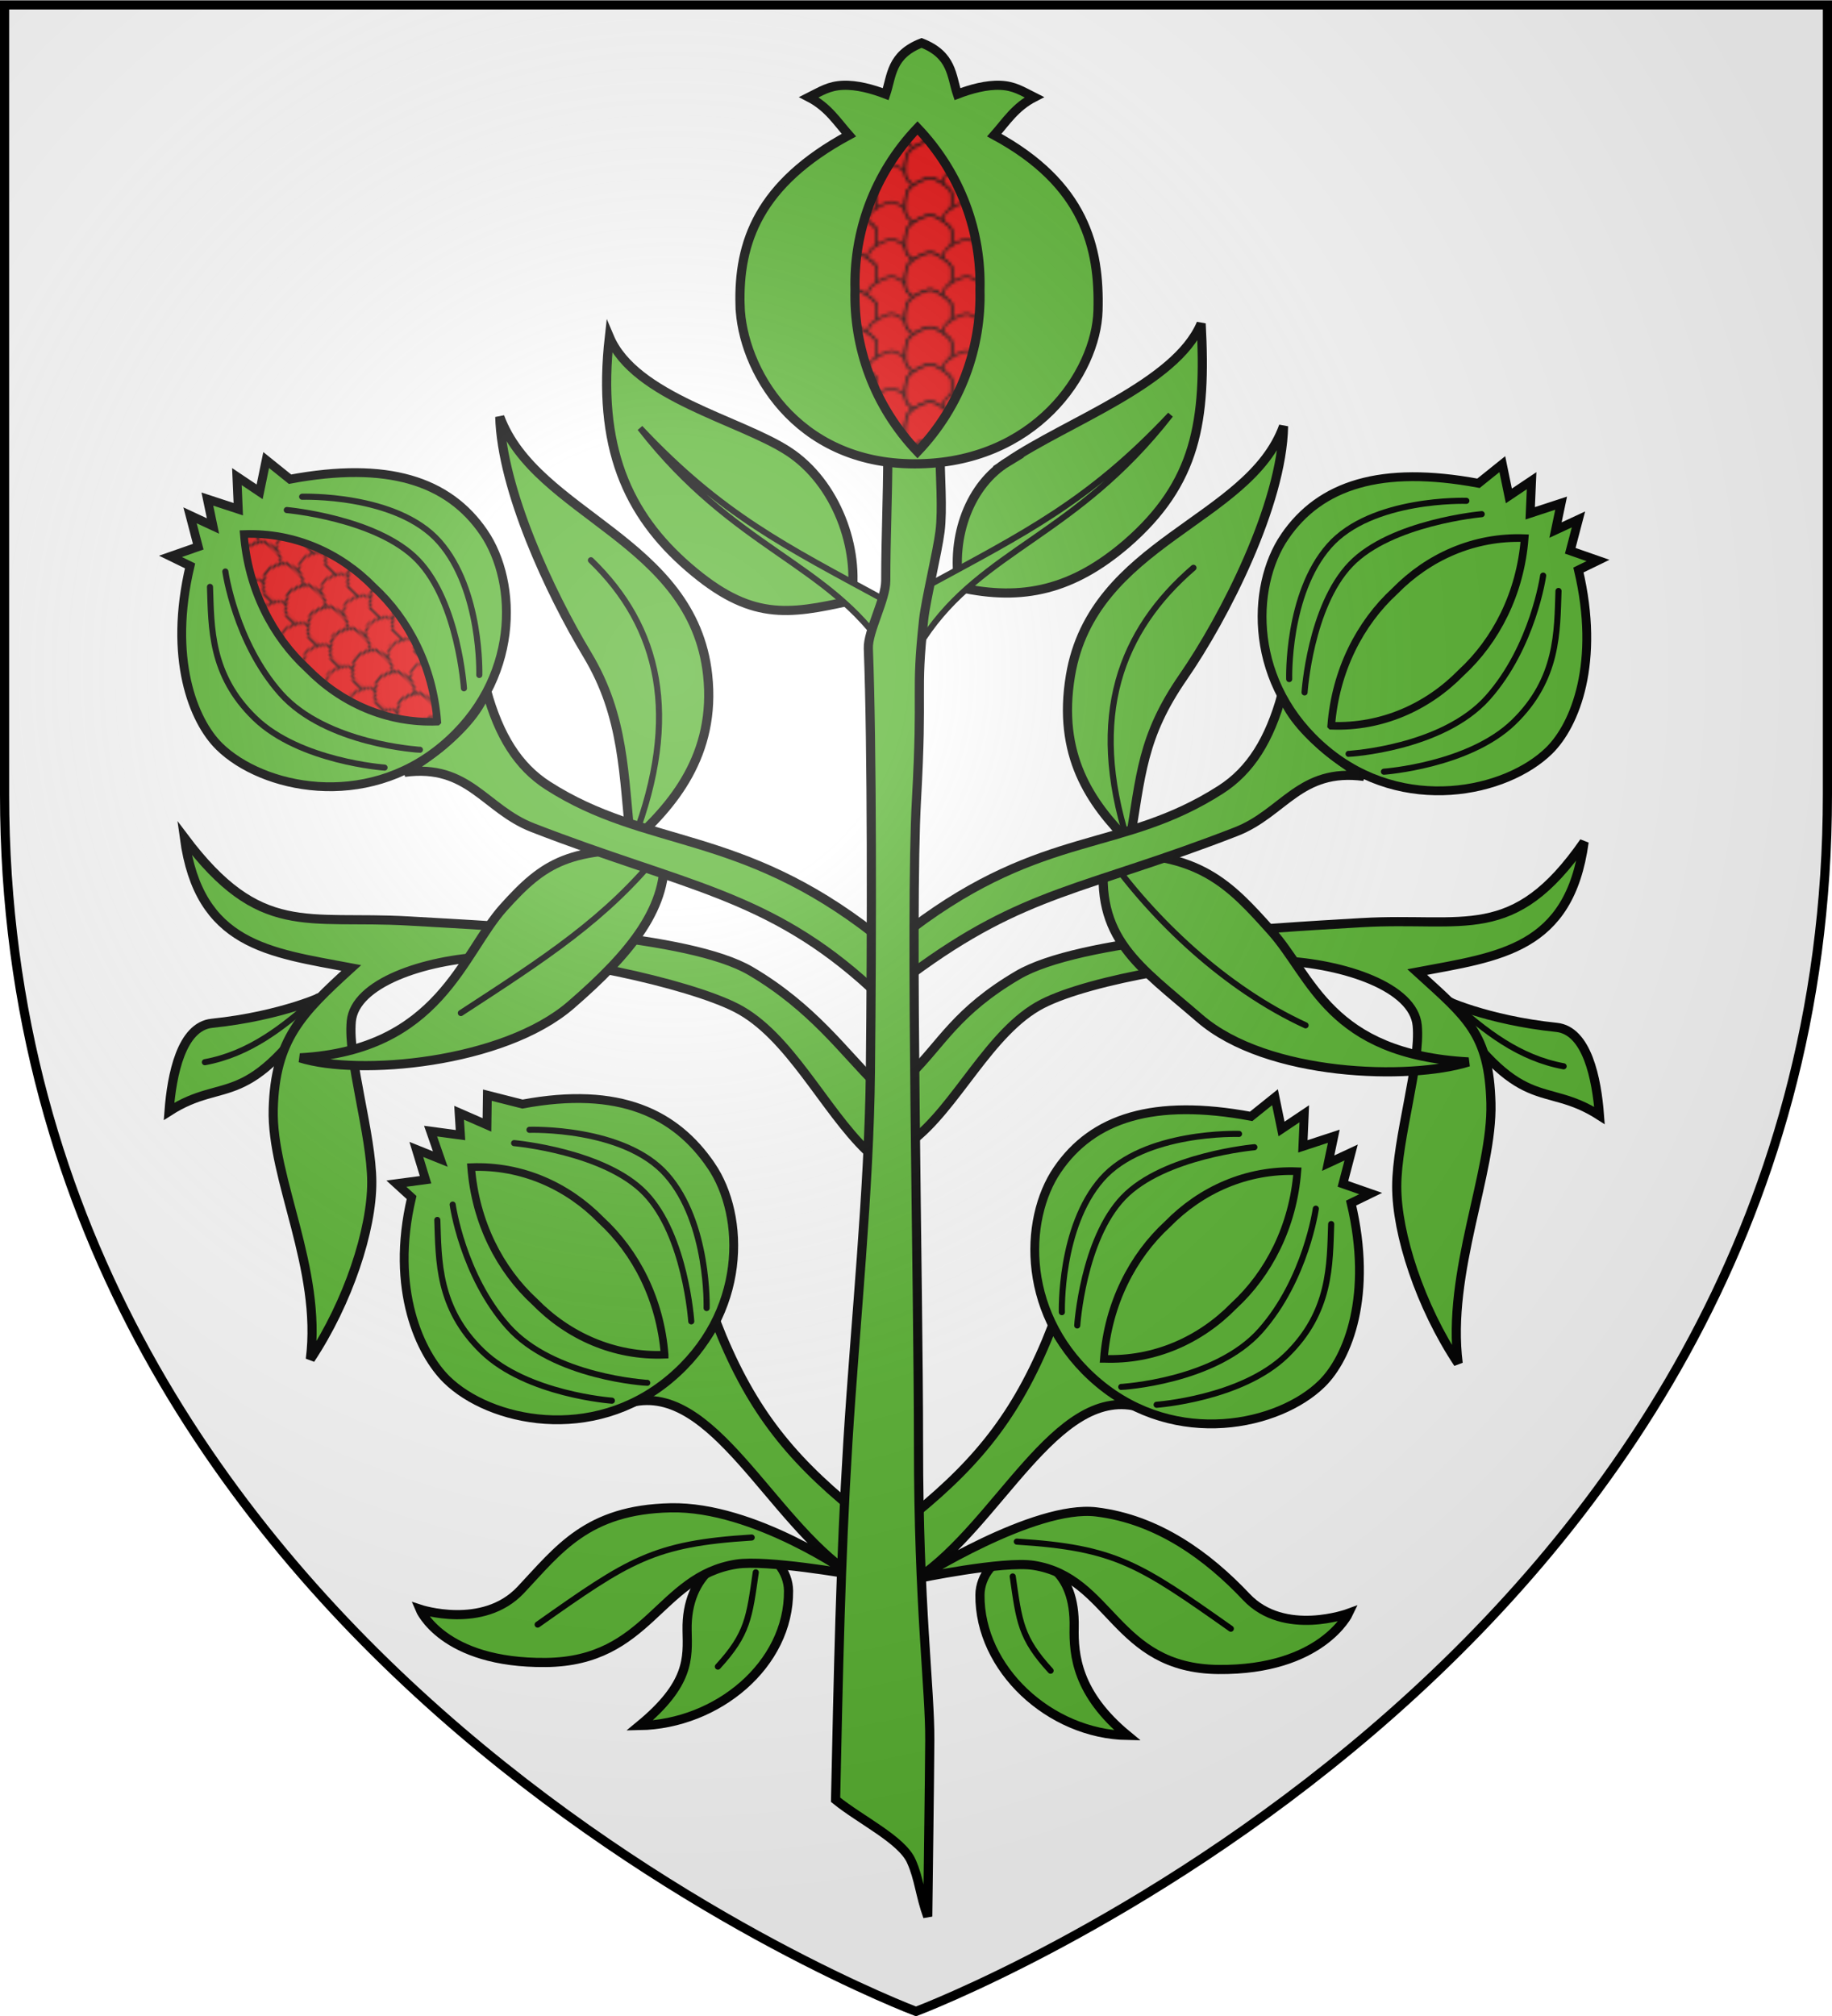
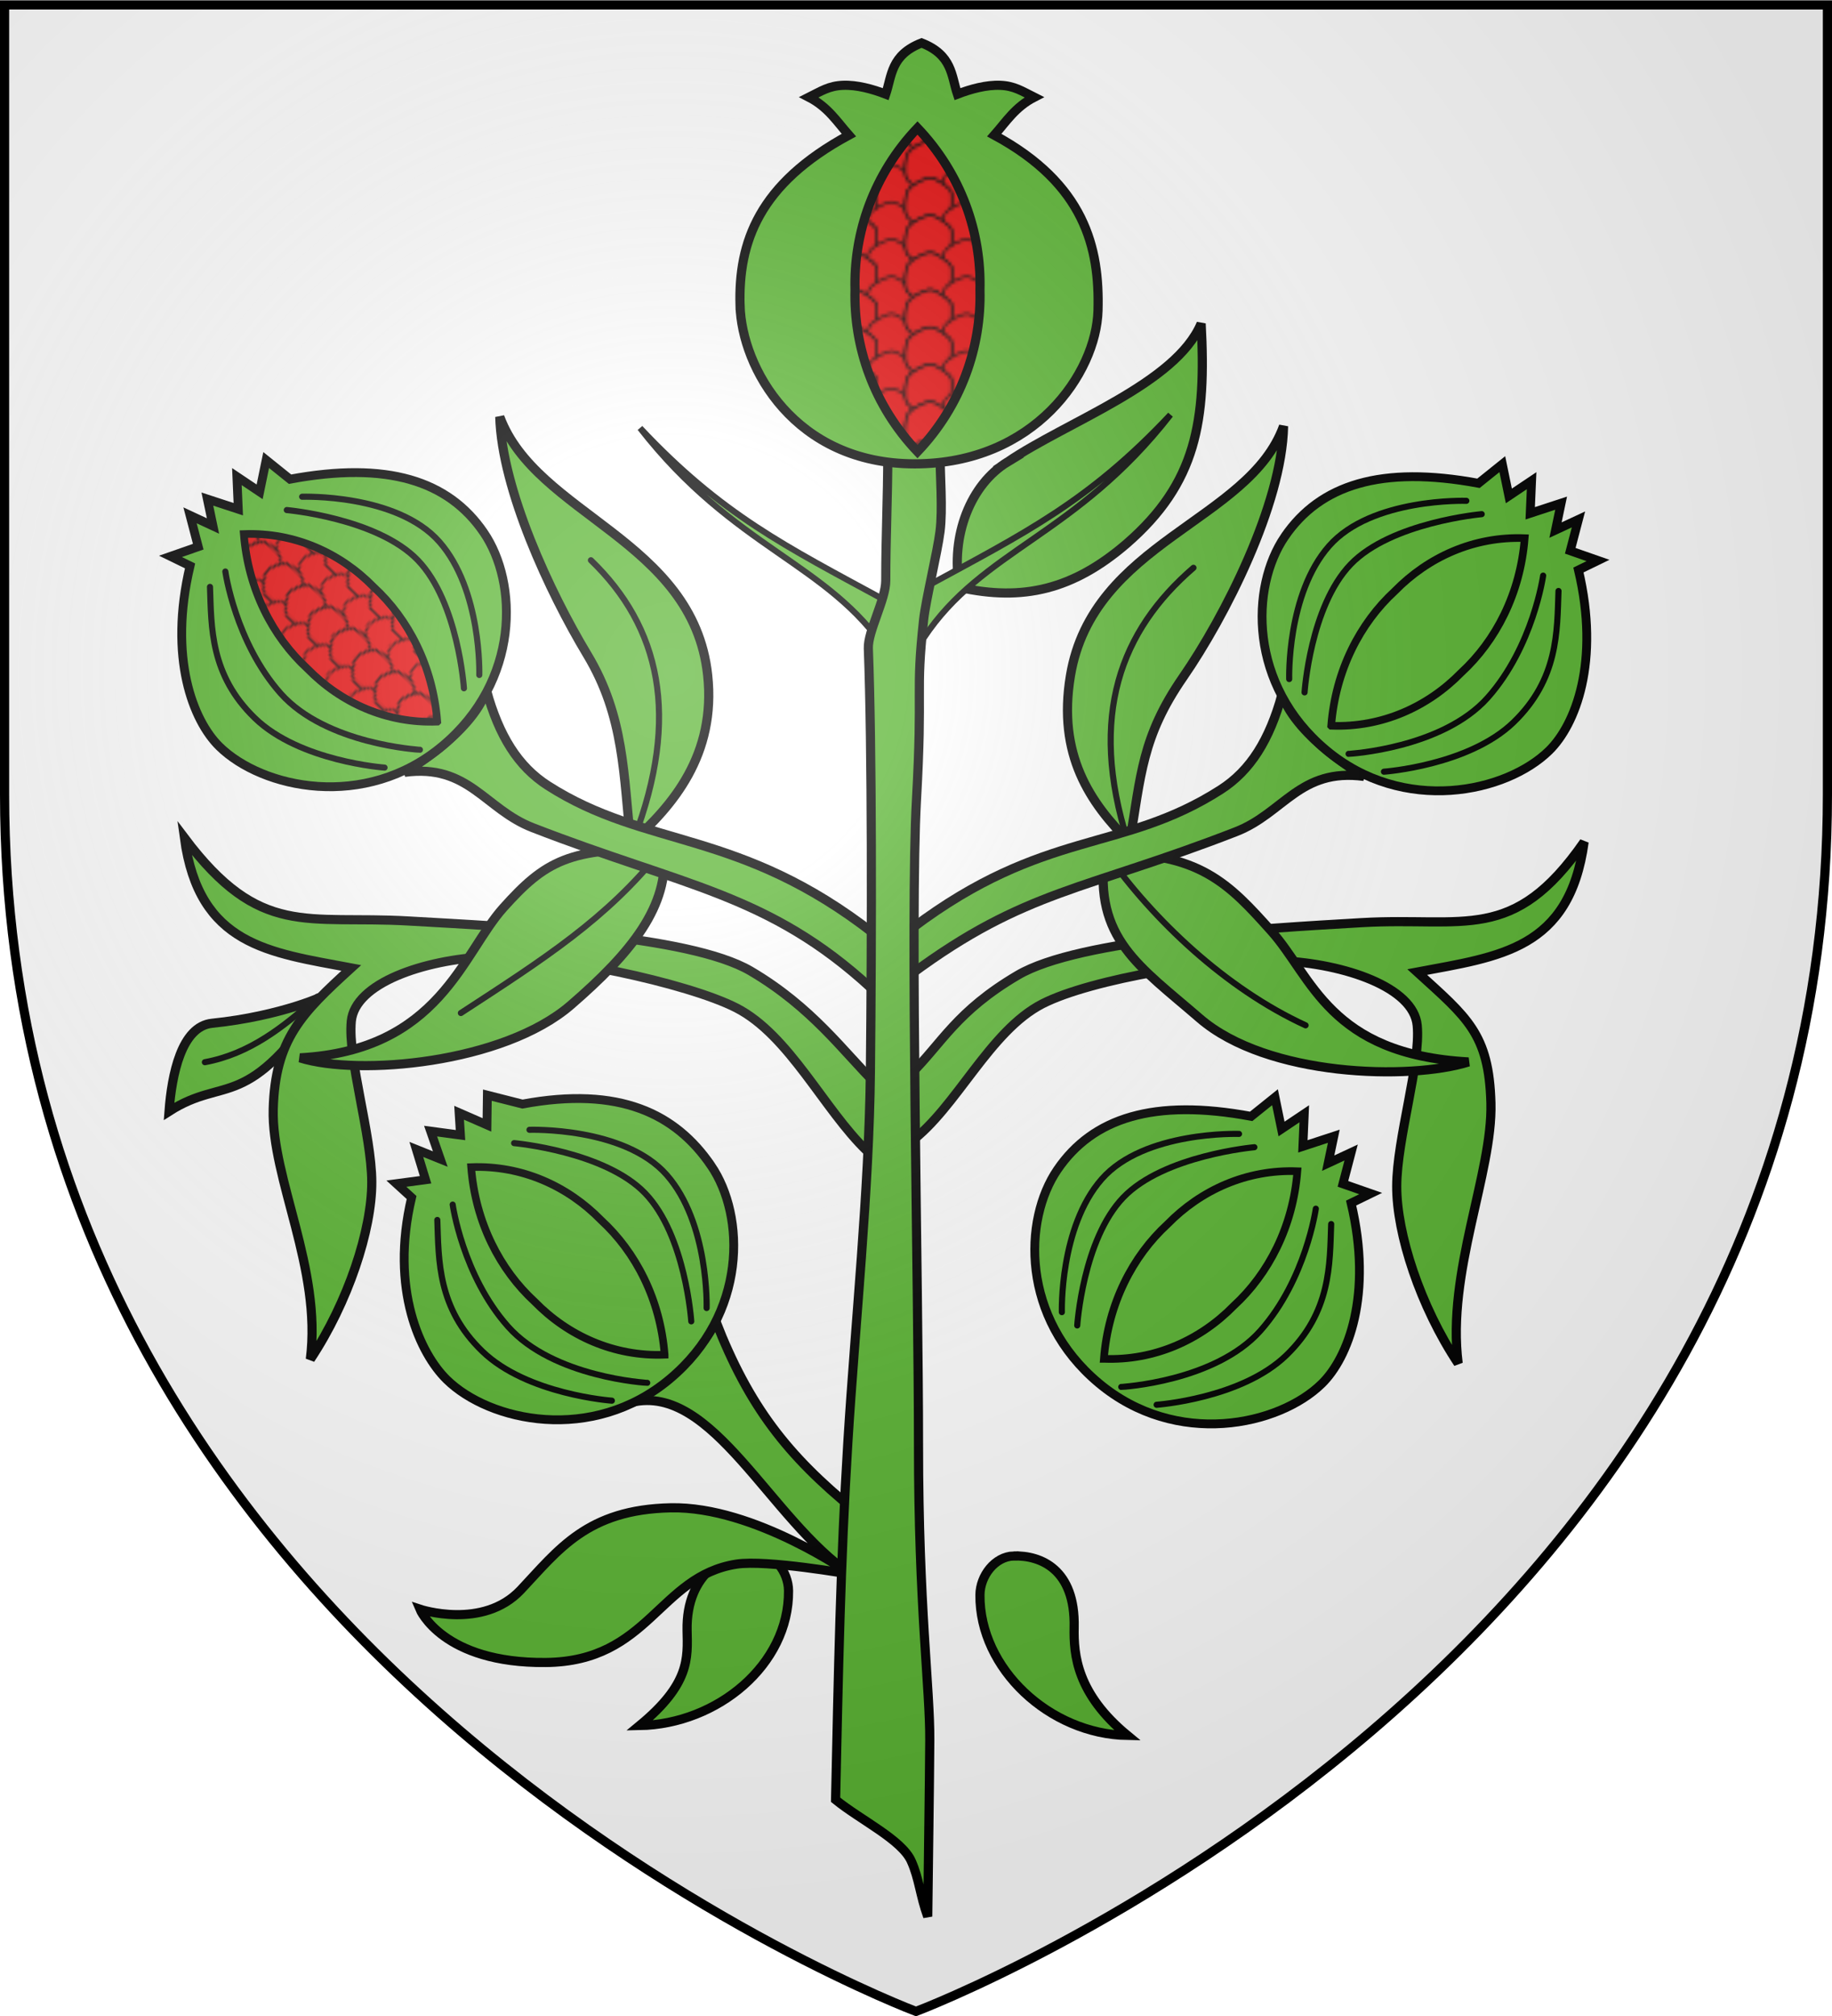
<svg xmlns="http://www.w3.org/2000/svg" xmlns:xlink="http://www.w3.org/1999/xlink" width="600" height="660" viewBox="-300 -300 600 660">
  <defs>
    <pattern xlink:href="#a" id="o" patternTransform="matrix(-.53 .654 .598 .58 -496.7 156.696)" />
    <pattern xlink:href="#b" id="p" patternTransform="matrix(-.53 .654 .598 .58 -422.249 363.952)" />
    <pattern xlink:href="#c" id="q" patternTransform="matrix(.53 .654 -.598 .58 475.901 158.037)" />
    <pattern xlink:href="#d" id="r" patternTransform="matrix(.53 .654 -.598 .58 401.45 365.293)" />
    <pattern xlink:href="#e" id="c" patternTransform="matrix(.53 .654 -.598 .58 475.901 153.037)" />
    <pattern xlink:href="#f" id="d" patternTransform="matrix(.53 .654 -.598 .58 401.45 360.293)" />
    <pattern xlink:href="#e" id="a" patternTransform="matrix(-.53 .654 .598 .58 -496.7 151.696)" />
    <pattern xlink:href="#f" id="b" patternTransform="matrix(-.53 .654 .598 .58 -422.249 358.952)" />
    <pattern xlink:href="#g" id="f" patternTransform="matrix(.53 .654 -.598 .58 401.45 360.293)" />
    <pattern xlink:href="#g" id="e" patternTransform="matrix(.53 .654 -.598 .58 475.901 153.037)" />
    <pattern xlink:href="#h" id="g" patternTransform="matrix(.53 .654 -.598 .58 475.901 153.037)" />
    <pattern id="j" width="28.489" height="27.566" patternTransform="translate(-179.435 -229.22)" patternUnits="userSpaceOnUse">
      <g transform="translate(179.435 229.22)">
        <path id="i" d="M-158.545-217.374c-.74 1.282-4.735 3.855-6.677 3.855-1.943 0-5.782-2.304-6.678-3.855s-.587-6.531 0-7.71c.588-1.18 5.126-3.897 6.678-3.856s5.74 2.536 6.677 3.855c.936 1.32.74 6.429 0 7.71z" style="color:#000;fill:#e20909;fill-opacity:1;fill-rule:nonzero;stroke:#000;stroke-width:.588;stroke-linecap:butt;stroke-linejoin:miter;stroke-miterlimit:4;stroke-opacity:1;stroke-dashoffset:0;marker:none;visibility:visible;display:inline;overflow:visible" />
        <use xlink:href="#i" width="600" height="660" transform="translate(-6.677 11.565)" />
        <use xlink:href="#i" width="600" height="660" transform="translate(6.677 11.565)" />
      </g>
    </pattern>
    <pattern id="h" width="249.201" height="196.008" patternTransform="translate(471.512 -308.103)" patternUnits="userSpaceOnUse">
      <g transform="translate(-471.512 308.103)">
        <path d="M307.503-523.206h104.332v73.081H307.503z" style="fill:none;stroke:none" transform="rotate(33.35)" />
        <path d="M307.503-523.206h104.332v73.081H307.503z" style="fill:none;stroke:none" transform="rotate(33.35)" />
        <g id="m">
          <path d="M472.206-295.602c-.66-1.402-.476-6.505.69-8.277 1.167-1.772 5.455-3.97 7.33-3.908 1.873.061 5.975 3.164 6.638 4.369s.276 6.884-.69 8.277c-.968 1.393-5.632 3.801-7.33 3.908s-5.98-2.967-6.638-4.369z" style="color:#000;fill:#e20909;fill-opacity:1;fill-rule:nonzero;stroke:#000;stroke-width:.624;stroke-linecap:butt;stroke-linejoin:miter;stroke-miterlimit:4;stroke-opacity:1;stroke-dashoffset:0;marker:none;visibility:visible;display:inline;overflow:visible" />
          <use xlink:href="#l" width="600" height="660" transform="rotate(33.35 584.926 -310.895)" />
          <use xlink:href="#l" width="600" height="660" transform="rotate(33.35 577.773 -287.016)" />
        </g>
        <use xlink:href="#m" width="600" height="660" />
        <use xlink:href="#m" width="600" height="660" transform="translate(0 12.211)" />
        <use xlink:href="#m" width="600" height="660" transform="translate(0 24.423)" />
        <use xlink:href="#m" width="600" height="660" transform="translate(0 36.634)" />
        <use xlink:href="#m" width="600" height="660" transform="translate(0 48.846)" />
        <use xlink:href="#m" width="600" height="660" transform="translate(0 61.057)" />
        <use xlink:href="#m" width="600" height="660" transform="translate(0 73.269)" />
        <use xlink:href="#m" width="600" height="660" transform="translate(0 85.48)" />
        <use xlink:href="#m" width="600" height="660" transform="translate(0 97.692)" />
        <use xlink:href="#m" width="600" height="660" transform="translate(0 109.903)" />
        <use xlink:href="#m" width="600" height="660" transform="translate(0 122.115)" />
        <use xlink:href="#m" width="600" height="660" transform="translate(0 134.326)" />
        <use xlink:href="#m" width="600" height="660" transform="translate(0 146.538)" />
        <use xlink:href="#m" width="600" height="660" transform="translate(0 158.75)" />
        <use xlink:href="#m" width="600" height="660" transform="translate(0 170.961)" />
        <use xlink:href="#m" width="600" height="660" transform="translate(24.586)" />
        <use xlink:href="#m" width="600" height="660" transform="translate(24.586 12.211)" />
        <use xlink:href="#m" width="600" height="660" transform="translate(24.586 24.423)" />
        <use xlink:href="#m" width="600" height="660" transform="translate(24.586 36.634)" />
        <use xlink:href="#m" width="600" height="660" transform="translate(24.586 48.846)" />
        <use xlink:href="#m" width="600" height="660" transform="translate(24.586 61.057)" />
        <use xlink:href="#m" width="600" height="660" transform="translate(24.586 73.269)" />
        <use xlink:href="#m" width="600" height="660" transform="translate(24.586 85.48)" />
        <use xlink:href="#m" width="600" height="660" transform="translate(24.586 97.692)" />
        <use xlink:href="#m" width="600" height="660" transform="translate(24.586 109.903)" />
        <use xlink:href="#m" width="600" height="660" transform="translate(24.586 122.115)" />
        <use xlink:href="#m" width="600" height="660" transform="translate(24.586 134.326)" />
        <use xlink:href="#m" width="600" height="660" transform="translate(24.586 146.538)" />
        <use xlink:href="#m" width="600" height="660" transform="translate(24.586 158.75)" />
        <use xlink:href="#m" width="600" height="660" transform="translate(24.586 170.961)" />
        <use xlink:href="#m" width="600" height="660" transform="translate(49.171)" />
        <use xlink:href="#m" width="600" height="660" transform="translate(49.171 12.211)" />
        <use xlink:href="#m" width="600" height="660" transform="translate(49.171 24.423)" />
        <use xlink:href="#m" width="600" height="660" transform="translate(49.171 36.634)" />
        <use xlink:href="#m" width="600" height="660" transform="translate(49.171 48.846)" />
        <use xlink:href="#m" width="600" height="660" transform="translate(49.171 61.057)" />
        <use xlink:href="#m" width="600" height="660" transform="translate(49.171 73.269)" />
        <use xlink:href="#m" width="600" height="660" transform="translate(49.171 85.48)" />
        <use xlink:href="#m" width="600" height="660" transform="translate(49.171 97.692)" />
        <use xlink:href="#m" width="600" height="660" transform="translate(49.171 109.903)" />
        <use xlink:href="#m" width="600" height="660" transform="translate(49.171 122.115)" />
        <use xlink:href="#m" width="600" height="660" transform="translate(49.171 134.326)" />
        <use xlink:href="#m" width="600" height="660" transform="translate(49.171 146.538)" />
        <use xlink:href="#m" width="600" height="660" transform="translate(49.171 158.75)" />
        <use xlink:href="#m" width="600" height="660" transform="translate(49.171 170.961)" />
        <use xlink:href="#m" width="600" height="660" transform="translate(73.757)" />
        <use xlink:href="#m" width="600" height="660" transform="translate(73.757 12.211)" />
        <use xlink:href="#m" width="600" height="660" transform="translate(73.757 24.423)" />
        <use xlink:href="#m" width="600" height="660" transform="translate(73.757 36.634)" />
        <use xlink:href="#m" width="600" height="660" transform="translate(73.757 48.846)" />
        <use xlink:href="#m" width="600" height="660" transform="translate(73.757 61.057)" />
        <use xlink:href="#m" width="600" height="660" transform="translate(73.757 73.269)" />
        <use xlink:href="#m" width="600" height="660" transform="translate(73.757 85.48)" />
        <use xlink:href="#m" width="600" height="660" transform="translate(73.757 97.692)" />
        <use xlink:href="#m" width="600" height="660" transform="translate(73.757 109.903)" />
        <use xlink:href="#m" width="600" height="660" transform="translate(73.757 122.115)" />
        <use xlink:href="#m" width="600" height="660" transform="translate(73.757 134.326)" />
        <use xlink:href="#m" width="600" height="660" transform="translate(73.757 146.538)" />
        <use xlink:href="#m" width="600" height="660" transform="translate(73.757 158.75)" />
        <use xlink:href="#m" width="600" height="660" transform="translate(73.757 170.961)" />
        <use xlink:href="#m" width="600" height="660" transform="translate(98.342)" />
        <use xlink:href="#m" width="600" height="660" transform="translate(98.342 12.211)" />
        <use xlink:href="#m" width="600" height="660" transform="translate(98.342 24.423)" />
        <use xlink:href="#m" width="600" height="660" transform="translate(98.342 36.634)" />
        <use xlink:href="#m" width="600" height="660" transform="translate(98.342 48.846)" />
        <use xlink:href="#m" width="600" height="660" transform="translate(98.342 61.057)" />
        <use xlink:href="#m" width="600" height="660" transform="translate(98.342 73.269)" />
        <use xlink:href="#m" width="600" height="660" transform="translate(98.342 85.48)" />
        <use xlink:href="#m" width="600" height="660" transform="translate(98.342 97.692)" />
        <use xlink:href="#m" width="600" height="660" transform="translate(98.342 109.903)" />
        <use xlink:href="#m" width="600" height="660" transform="translate(98.342 122.115)" />
        <use xlink:href="#m" width="600" height="660" transform="translate(98.342 134.326)" />
        <use xlink:href="#m" width="600" height="660" transform="translate(98.342 146.538)" />
        <use xlink:href="#m" width="600" height="660" transform="translate(98.342 158.75)" />
        <use xlink:href="#m" width="600" height="660" transform="translate(98.342 170.961)" />
        <use xlink:href="#m" width="600" height="660" transform="translate(122.928)" />
        <use xlink:href="#m" width="600" height="660" transform="translate(122.928 12.211)" />
        <use xlink:href="#m" width="600" height="660" transform="translate(122.928 24.423)" />
        <use xlink:href="#m" width="600" height="660" transform="translate(122.928 36.634)" />
        <use xlink:href="#m" width="600" height="660" transform="translate(122.928 48.846)" />
        <use xlink:href="#m" width="600" height="660" transform="translate(122.928 61.057)" />
        <use xlink:href="#m" width="600" height="660" transform="translate(122.928 73.269)" />
        <use xlink:href="#m" width="600" height="660" transform="translate(122.928 85.48)" />
        <use xlink:href="#m" width="600" height="660" transform="translate(122.928 97.692)" />
        <use xlink:href="#m" width="600" height="660" transform="translate(122.928 109.903)" />
        <use xlink:href="#m" width="600" height="660" transform="translate(122.928 122.115)" />
        <use xlink:href="#m" width="600" height="660" transform="translate(122.928 134.326)" />
        <use xlink:href="#m" width="600" height="660" transform="translate(122.928 146.538)" />
        <use xlink:href="#m" width="600" height="660" transform="translate(122.928 158.75)" />
        <use xlink:href="#m" width="600" height="660" transform="translate(122.928 170.961)" />
        <use xlink:href="#m" width="600" height="660" transform="translate(147.513)" />
        <use xlink:href="#m" width="600" height="660" transform="translate(147.513 12.211)" />
        <use xlink:href="#m" width="600" height="660" transform="translate(147.513 24.423)" />
        <use xlink:href="#m" width="600" height="660" transform="translate(147.513 36.634)" />
        <use xlink:href="#m" width="600" height="660" transform="translate(147.513 48.846)" />
        <use xlink:href="#m" width="600" height="660" transform="translate(147.513 61.057)" />
        <use xlink:href="#m" width="600" height="660" transform="translate(147.513 73.269)" />
        <use xlink:href="#m" width="600" height="660" transform="translate(147.513 85.48)" />
        <use xlink:href="#m" width="600" height="660" transform="translate(147.513 97.692)" />
        <use xlink:href="#m" width="600" height="660" transform="translate(147.513 109.903)" />
        <use xlink:href="#m" width="600" height="660" transform="translate(147.513 122.115)" />
        <use xlink:href="#m" width="600" height="660" transform="translate(147.513 134.326)" />
        <use xlink:href="#m" width="600" height="660" transform="translate(147.513 146.538)" />
        <use xlink:href="#m" width="600" height="660" transform="translate(147.513 158.75)" />
        <use xlink:href="#m" width="600" height="660" transform="translate(147.513 170.961)" />
        <use xlink:href="#m" width="600" height="660" transform="translate(172.099)" />
        <use xlink:href="#m" width="600" height="660" transform="translate(172.099 12.211)" />
        <use xlink:href="#m" width="600" height="660" transform="translate(172.099 24.423)" />
        <use xlink:href="#m" width="600" height="660" transform="translate(172.099 36.634)" />
        <use xlink:href="#m" width="600" height="660" transform="translate(172.099 48.846)" />
        <use xlink:href="#m" width="600" height="660" transform="translate(172.099 61.057)" />
        <use xlink:href="#m" width="600" height="660" transform="translate(172.099 73.269)" />
        <use xlink:href="#m" width="600" height="660" transform="translate(172.099 85.48)" />
        <use xlink:href="#m" width="600" height="660" transform="translate(172.099 97.692)" />
        <use xlink:href="#m" width="600" height="660" transform="translate(172.099 109.903)" />
        <use xlink:href="#m" width="600" height="660" transform="translate(172.099 122.115)" />
        <use xlink:href="#m" width="600" height="660" transform="translate(172.099 134.326)" />
        <use xlink:href="#m" width="600" height="660" transform="translate(172.099 146.538)" />
        <use xlink:href="#m" width="600" height="660" transform="translate(172.099 158.75)" />
        <use xlink:href="#m" width="600" height="660" transform="translate(172.099 170.961)" />
        <use xlink:href="#m" width="600" height="660" transform="translate(196.684)" />
        <use xlink:href="#m" width="600" height="660" transform="translate(196.684 12.211)" />
        <use xlink:href="#m" width="600" height="660" transform="translate(196.684 24.423)" />
        <use xlink:href="#m" width="600" height="660" transform="translate(196.684 36.634)" />
        <use xlink:href="#m" width="600" height="660" transform="translate(196.684 48.846)" />
        <use xlink:href="#m" width="600" height="660" transform="translate(196.684 61.057)" />
        <use xlink:href="#m" width="600" height="660" transform="translate(196.684 73.269)" />
        <use xlink:href="#m" width="600" height="660" transform="translate(196.684 85.48)" />
        <use xlink:href="#m" width="600" height="660" transform="translate(196.684 97.692)" />
        <use xlink:href="#m" width="600" height="660" transform="translate(196.684 109.903)" />
        <use xlink:href="#m" width="600" height="660" transform="translate(196.684 122.115)" />
        <use xlink:href="#m" width="600" height="660" transform="translate(196.684 134.326)" />
        <use xlink:href="#m" width="600" height="660" transform="translate(196.684 146.538)" />
        <use xlink:href="#m" width="600" height="660" transform="translate(196.684 158.75)" />
        <use xlink:href="#m" width="600" height="660" transform="translate(196.684 170.961)" />
        <use xlink:href="#m" width="600" height="660" transform="translate(221.27)" />
        <use xlink:href="#m" width="600" height="660" transform="translate(221.27 12.211)" />
        <use xlink:href="#m" width="600" height="660" transform="translate(221.27 24.423)" />
        <use xlink:href="#m" width="600" height="660" transform="translate(221.27 36.634)" />
        <use xlink:href="#m" width="600" height="660" transform="translate(221.27 48.846)" />
        <use xlink:href="#m" width="600" height="660" transform="translate(221.27 61.057)" />
        <use xlink:href="#m" width="600" height="660" transform="translate(221.27 73.269)" />
        <use xlink:href="#m" width="600" height="660" transform="translate(221.27 85.48)" />
        <use xlink:href="#m" width="600" height="660" transform="translate(221.27 97.692)" />
        <use xlink:href="#m" width="600" height="660" transform="translate(221.27 109.903)" />
        <use xlink:href="#m" width="600" height="660" transform="translate(221.27 122.115)" />
        <use xlink:href="#m" width="600" height="660" transform="translate(221.27 134.326)" />
        <use xlink:href="#m" width="600" height="660" transform="translate(221.27 146.538)" />
        <use xlink:href="#m" width="600" height="660" transform="translate(221.27 158.75)" />
        <use xlink:href="#m" width="600" height="660" transform="translate(221.27 170.961)" />
      </g>
    </pattern>
    <path id="n" d="M-298.5-298.5h597V-40C298.5 246.2 0 358.39 0 358.39S-298.5 246.2-298.5-40z" />
    <path id="l" d="M499.175-236.152c-1.321-.808-3.974-5.172-3.974-7.294s2.375-6.315 3.974-7.294 6.731-.642 7.947 0 4.016 5.599 3.974 7.294-2.614 6.271-3.974 7.294-6.626.809-7.947 0z" style="color:#000;fill:#e20909;fill-opacity:1;fill-rule:nonzero;stroke:#000;stroke-width:.624;stroke-linecap:butt;stroke-linejoin:miter;stroke-miterlimit:4;stroke-opacity:1;stroke-dashoffset:0;marker:none;visibility:visible;display:inline;overflow:visible" />
    <radialGradient id="s" cx="-80" cy="-80" r="405" gradientUnits="userSpaceOnUse">
      <stop offset="0" style="stop-color:#fff;stop-opacity:.31" />
      <stop offset=".19" style="stop-color:#fff;stop-opacity:.25" />
      <stop offset=".6" style="stop-color:#6b6b6b;stop-opacity:.125" />
      <stop offset="1" style="stop-color:#000;stop-opacity:.125" />
    </radialGradient>
    <use xlink:href="#i" id="k" width="600" height="660" x="0" y="0" style="fill:url(#j);fill-opacity:1" transform="translate(6.203 9.906)" />
  </defs>
  <use xlink:href="#n" width="600" height="660" style="fill:#fff" />
  <path d="M30-148.78c19.427-13.195 55.024-25.502 63.384-45.275 1.702 31.832-1.44 52.144-24.482 72.104-17.399 14.914-33.819 18.909-54.664 14.253-3.018-16.936 3.669-33.77 15.762-41.082z" style="color:#000;fill:#5ab532;fill-opacity:1;fill-rule:nonzero;stroke:#000;stroke-width:3;stroke-linecap:butt;stroke-linejoin:miter;stroke-miterlimit:4;stroke-opacity:1;stroke-dasharray:none;stroke-dashoffset:0;marker:none;visibility:visible;display:inline;overflow:visible" />
  <path d="M-52.811 208.049c6.213.18 11.012 6.528 11.067 12.744.214 24.156-23.303 43.682-48.79 44.13 16.544-13.64 15.758-22.048 15.565-31.142-.405-19.046 13.385-25.987 22.158-25.732z" style="color:#000;fill:#5ab532;stroke:#000;stroke-width:3;stroke-linecap:round;stroke-linejoin:miter;stroke-miterlimit:4;stroke-opacity:1;stroke-dasharray:none;stroke-dashoffset:0;marker:none;visibility:visible;display:inline;overflow:visible" />
  <path d="M-20.28 194.299c-21.82-17.814-34.391-33.838-45.275-61.708-6.036 12.074-16.768 18.781-27.5 26.494 26.494-6.26 45.275 38.456 71.768 56.342 0 0-31.587-22.357-59.024-21.799s-36.754 13.743-49.16 26.897-33.005 6.304-33.005 6.304 7.378 17.775 41.25 17.44c33.872-.336 36.933-28.2 62.378-32.196 9.904-1.555 37.561 3.354 37.561 3.354M-192.994 25.274c.603.414-14.957 7.41-37.56 9.726-10.023 1.027-13.18 16.78-14.086 28.841 18.7-11.991 25.228 1.16 51.646-38.567z" style="color:#000;fill:#5ab532;stroke:#000;stroke-width:3;stroke-linecap:round;stroke-linejoin:miter;stroke-miterlimit:4;stroke-opacity:1;stroke-dasharray:none;stroke-dashoffset:0;marker:none;visibility:visible;display:inline;overflow:visible" />
  <path d="M-13.248 54.695c-10.396-10.284-20.759-24.96-40.904-36.799S-132.495 3.461-166.083 1.521s-48.71 5.755-73.527-27.222c4.806 35.262 27.607 37.492 54.665 42.591-16.321 14.868-24.964 23.439-25.57 46.247-.605 22.809 15.956 52.127 12.155 81.863 12.409-18.669 20.174-42.43 20.122-58.018-.051-15.59-7.916-40.175-6.707-52.653s23.736-20.136 44.604-21.128 65.52 8.587 81.493 16.769c17.382 8.902 28.693 33.276 42.778 46.802" style="color:#000;fill:#5ab532;stroke:#000;stroke-width:3;stroke-linecap:round;stroke-linejoin:miter;stroke-miterlimit:4;stroke-opacity:1;stroke-dasharray:none;stroke-dashoffset:0;marker:none;visibility:visible;display:inline;overflow:visible" />
  <path d="M-82.592-21.712c1.826 18.28-10.578 33.553-30.427 50.72-22.19 19.19-69.625 23.328-88.713 17.312 45.685-2.496 53.115-34.14 66.605-49.16s21.62-20.05 52.535-18.872z" style="color:#000;fill:#5ab532;stroke:#000;stroke-width:3;stroke-linecap:round;stroke-linejoin:miter;stroke-miterlimit:4;stroke-opacity:1;stroke-dasharray:none;stroke-dashoffset:0;marker:none;visibility:visible;display:inline;overflow:visible" />
  <path d="M-83.33-21.677c-17.885 22.47-38.455 35.549-65.731 53.323" style="color:#000;fill:none;stroke:#000;stroke-width:2;stroke-linecap:round;stroke-linejoin:miter;stroke-miterlimit:4;stroke-opacity:1;stroke-dasharray:none;stroke-dashoffset:0;marker:none;visibility:visible;display:inline;overflow:visible" />
  <path d="M-93.39-24.024c13.75-12.185 27.987-28.911 25.152-55-4.812-44.284-56.181-52.345-68.08-84.513.672 23.7 16.325 57.402 28.622 77.805S-95.85-46.159-93.39-24.024z" style="color:#000;fill:#5ab532;stroke:#000;stroke-width:3;stroke-linecap:round;stroke-linejoin:miter;stroke-miterlimit:4;stroke-opacity:1;stroke-dasharray:none;stroke-dashoffset:0;marker:none;visibility:visible;display:inline;overflow:visible" />
  <path d="M-92.384-25.366c15.315-40.244 8.496-69.42-14.086-91.22" style="color:#000;fill:none;stroke:#000;stroke-width:2;stroke-linecap:round;stroke-linejoin:miter;stroke-miterlimit:4;stroke-opacity:1;stroke-dasharray:none;stroke-dashoffset:0;marker:none;visibility:visible;display:inline;overflow:visible" />
-   <path d="M-41.869-152.273c-15.765-10.257-50.2-17.659-58.56-37.432-4.05 35.856 5.8 58.044 26.02 75.481s32.281 15.532 53.126 10.876c3.019-16.936-4.82-38.668-20.586-48.925z" style="color:#000;fill:#5ab532;fill-opacity:1;fill-rule:nonzero;stroke:#000;stroke-width:3;stroke-linecap:butt;stroke-linejoin:miter;stroke-miterlimit:4;stroke-opacity:1;stroke-dasharray:none;stroke-dashoffset:0;marker:none;visibility:visible;display:inline;overflow:visible" />
  <path d="M-10.215-103.516c-32.523-17.665-53.427-27.915-80.153-56.341 30.91 39.674 61.596 44.044 80.823 73.11" style="color:#000;fill:#5ab532;fill-opacity:1;fill-rule:nonzero;stroke:#000;stroke-width:2;stroke-linecap:round;stroke-linejoin:miter;stroke-miterlimit:4;stroke-opacity:1;stroke-dasharray:none;stroke-dashoffset:0;marker:none;visibility:visible;display:inline;overflow:visible" />
  <path d="M-13.573 5.823C-57.92-28.812-88.16-22.062-120.555-42.805c-9.792-6.27-16.037-16.333-20.122-31.189-5.03 14.42-26.83 26.83-26.83 26.83 21.013-2.834 26.25 12.012 41.922 18.11C-75.925-9.735-48.281-7.428-14.58 23.597" style="color:#000;fill:#5ab532;stroke:#000;stroke-width:3;stroke-linecap:round;stroke-linejoin:miter;stroke-miterlimit:4;stroke-opacity:1;stroke-dasharray:none;stroke-dashoffset:0;marker:none;visibility:visible;display:inline;overflow:visible" />
  <path d="M-141.554-125.647c-11.606-17.021-31.661-23.39-63.465-17.475l-7.806-6.268-2.141 10.407-7.451-4.99.459 10.677-10.13-3.32 1.842 8.817-7.517-3.494 2.688 10.266-9.086 3.174 6.404 3.118c-7.127 30.106.979 50.653 9.584 59.108 14.021 13.775 47.647 21.119 73.09-.187 25.442-21.305 24.739-53.394 13.53-69.833z" style="color:#000;fill:#5ab532;stroke:#000;stroke-width:2.892;stroke-linecap:square;stroke-linejoin:miter;stroke-miterlimit:4;stroke-opacity:1;stroke-dasharray:none;stroke-dashoffset:0;marker:none;visibility:visible;display:inline;overflow:visible" />
  <path d="M-148.055-74.665s-1.848-28.128-15.091-41.92c-13.244-13.793-42.927-16.433-42.927-16.433" style="color:#000;fill:none;stroke:#000;stroke-width:2;stroke-linecap:round;stroke-linejoin:miter;stroke-miterlimit:4;stroke-opacity:1;stroke-dasharray:none;stroke-dashoffset:0;marker:none;visibility:visible;display:inline;overflow:visible" />
  <path d="M-143.024-79.024s.834-27.793-13.08-43.598-44.939-14.756-44.939-14.756M-226.195-112.896s3.243 23.154 18.11 39.908 45.577 18.452 45.61 18.445" style="color:#000;fill:none;stroke:#000;stroke-width:2;stroke-linecap:round;stroke-linejoin:miter;stroke-miterlimit:4;stroke-opacity:1;stroke-dasharray:none;stroke-dashoffset:0;marker:none;visibility:visible;display:inline;overflow:visible" />
  <path d="M-231.226-107.866c.475 13.242.036 28.786 14.72 42.985 14.682 14.198 42.448 16.178 42.448 16.178" style="color:#000;fill:none;stroke:#000;stroke-width:2;stroke-linecap:round;stroke-linejoin:miter;stroke-miterlimit:4;stroke-opacity:1;stroke-dasharray:none;stroke-dashoffset:0;marker:none;visibility:visible;display:inline;overflow:visible" />
  <path d="M-156.785-63.744c-16.607.643-31.628-6.19-42.524-17.333-11.425-10.492-19.431-25.977-20.84-44.081 16.608-.643 31.629 6.19 42.525 17.333 11.425 10.491 19.431 25.976 20.84 44.08z" style="color:#000;fill:url(#o);fill-opacity:1;stroke:#000;stroke-width:2.506;stroke-linecap:butt;stroke-linejoin:miter;stroke-miterlimit:4;stroke-opacity:1;stroke-dasharray:none;stroke-dashoffset:0;marker:none;visibility:visible;display:inline;overflow:visible" />
-   <path d="M-123.909 231.86c29.96-21.128 37.785-26.494 70.092-28.506M-52.476 214.756c-2.124 14.756-2.57 20.122-12.408 30.854" style="color:#000;fill:none;stroke:#000;stroke-width:2;stroke-linecap:round;stroke-linejoin:miter;stroke-miterlimit:4;stroke-opacity:1;stroke-dasharray:none;stroke-dashoffset:0;marker:none;visibility:visible;display:inline;overflow:visible" />
  <path d="M-67.103 81.609c-11.606-17.021-29.984-26.073-61.788-20.158l-11.495-2.915-.129 9.737-9.128-3.984.46 7.324-9.795-1.309 3.183 9.153-7.852-3.158 3.024 9.93-9.561 1.277 4.982 4.541c-7.128 30.106 2.875 51.127 11.48 59.582 14.022 13.776 47.647 21.119 73.09-.186 25.442-21.305 24.739-53.395 13.53-69.834z" style="color:#000;fill:#5ab532;stroke:#000;stroke-width:2.892;stroke-linecap:square;stroke-linejoin:miter;stroke-miterlimit:4;stroke-opacity:1;stroke-dasharray:none;stroke-dashoffset:0;marker:none;visibility:visible;display:inline;overflow:visible" />
  <path d="M-73.604 132.591s-1.848-28.128-15.091-41.92-42.927-16.433-42.927-16.433" style="color:#000;fill:none;stroke:#000;stroke-width:2;stroke-linecap:round;stroke-linejoin:miter;stroke-miterlimit:4;stroke-opacity:1;stroke-dasharray:none;stroke-dashoffset:0;marker:none;visibility:visible;display:inline;overflow:visible" />
  <path d="M-68.573 128.232s.835-27.793-13.08-43.598C-95.565 68.83-126.59 69.878-126.59 69.878M-151.744 94.36s3.243 23.154 18.11 39.908 45.577 18.452 45.61 18.445" style="color:#000;fill:none;stroke:#000;stroke-width:2;stroke-linecap:round;stroke-linejoin:miter;stroke-miterlimit:4;stroke-opacity:1;stroke-dasharray:none;stroke-dashoffset:0;marker:none;visibility:visible;display:inline;overflow:visible" />
  <path d="M-156.774 99.39c.474 13.242.036 28.786 14.718 42.985s42.45 16.179 42.45 16.179" style="color:#000;fill:none;stroke:#000;stroke-width:2;stroke-linecap:round;stroke-linejoin:miter;stroke-miterlimit:4;stroke-opacity:1;stroke-dasharray:none;stroke-dashoffset:0;marker:none;visibility:visible;display:inline;overflow:visible" />
  <path d="M-82.333 143.512c-16.608.643-31.628-6.19-42.525-17.333-11.425-10.492-19.43-25.976-20.84-44.08 16.608-.644 31.629 6.19 42.525 17.332 11.425 10.492 19.431 25.976 20.84 44.08z" style="color:#000;fill:url(#p);fill-opacity:1;stroke:#000;stroke-width:2.506;stroke-linecap:butt;stroke-linejoin:miter;stroke-miterlimit:4;stroke-opacity:1;stroke-dasharray:none;stroke-dashoffset:0;marker:none;visibility:visible;display:inline;overflow:visible" />
  <path d="M-196.012 26.28c-11.18 10.061-22.358 18.781-36.89 21.464" style="color:#000;fill:none;stroke:#000;stroke-width:2;stroke-linecap:round;stroke-linejoin:miter;stroke-miterlimit:4;stroke-opacity:1;stroke-dasharray:none;stroke-dashoffset:0;marker:none;visibility:visible;display:inline;overflow:visible" />
  <path d="M32.012 209.39c-6.213.18-11.012 6.528-11.067 12.744-.214 24.156 22.829 45.58 48.317 46.027-16.545-13.639-17.657-26.315-17.463-35.41.405-19.046-11.014-23.615-19.787-23.36z" style="color:#000;fill:#5ab532;stroke:#000;stroke-width:3;stroke-linecap:round;stroke-linejoin:miter;stroke-miterlimit:4;stroke-opacity:1;stroke-dasharray:none;stroke-dashoffset:0;marker:none;visibility:visible;display:inline;overflow:visible" />
-   <path d="M-.518 195.64c21.82-17.813 34.39-33.838 45.274-61.707 6.037 12.073 16.768 18.78 27.5 26.494-26.494-6.26-45.274 38.455-71.768 56.341 0 0 38.227-24.253 58.55-21.798 20.323 2.454 36.754 14.691 49.16 27.845s33.479 5.356 33.479 5.356-8.801 18.723-42.673 18.387-35.035-30.096-60.481-34.092C28.62 210.911.488 216.768.488 216.768M172.195 26.616c-.603.413 14.957 7.41 37.561 9.725 10.022 1.027 13.18 16.78 14.085 28.842-18.7-11.992-25.228 1.16-51.646-38.567z" style="color:#000;fill:#5ab532;stroke:#000;stroke-width:3;stroke-linecap:round;stroke-linejoin:miter;stroke-miterlimit:4;stroke-opacity:1;stroke-dasharray:none;stroke-dashoffset:0;marker:none;visibility:visible;display:inline;overflow:visible" />
  <path d="M-1.86 51.768c10.397-10.284 15.068-20.692 35.214-32.53C53.499 7.4 112.472 3.993 146.06 2.053s49.506 7.04 72.751-26.413c-4.806 35.262-27.607 37.493-54.665 42.592 16.321 14.868 23.541 20.118 24.147 42.927.605 22.808-14.533 55.447-10.732 85.182-12.409-18.668-20.173-42.43-20.122-58.018.052-15.589 7.916-40.174 6.707-52.652s-23.736-20.136-44.603-21.128-62.167 5.904-78.14 14.085C24.02 37.531 13.231 62.724-1.86 73.902" style="color:#000;fill:#5ab532;stroke:#000;stroke-width:3;stroke-linecap:round;stroke-linejoin:miter;stroke-miterlimit:4;stroke-opacity:1;stroke-dasharray:none;stroke-dashoffset:0;marker:none;visibility:visible;display:inline;overflow:visible" />
  <path d="M61.793-20.371C58.29 7.3 73.042 16.201 92.891 33.367c22.19 19.191 68.955 20.31 88.043 14.294-45.686-2.496-51.138-27.893-64.628-42.913S92.71-21.549 61.793-20.371z" style="color:#000;fill:#5ab532;stroke:#000;stroke-width:3;stroke-linecap:round;stroke-linejoin:miter;stroke-miterlimit:4;stroke-opacity:1;stroke-dasharray:none;stroke-dashoffset:0;marker:none;visibility:visible;display:inline;overflow:visible" />
  <path d="M62.53-20.335c15.204 21.463 38.791 43.933 65.061 56.006" style="color:#000;fill:none;stroke:#000;stroke-width:2;stroke-linecap:round;stroke-linejoin:miter;stroke-miterlimit:4;stroke-opacity:1;stroke-dasharray:none;stroke-dashoffset:0;marker:none;visibility:visible;display:inline;overflow:visible" />
  <path d="M69.909-24.36c-13.75-12.185-25.305-27.234-22.47-53.323 4.812-44.283 55.51-53.686 65.061-85.518.936 25.641-15.766 63.545-28.17 83.841-12.405 20.297-11.962 32.866-14.421 55z" style="color:#000;fill:#5ab532;stroke:#000;stroke-width:3;stroke-linecap:round;stroke-linejoin:miter;stroke-miterlimit:4;stroke-opacity:1;stroke-dasharray:none;stroke-dashoffset:0;marker:none;visibility:visible;display:inline;overflow:visible" transform="rotate(3.246 68.351 -22.86)" />
  <path d="M69.238-24.695c-15.315-40.244-6.149-68.75 16.433-90.549" style="color:#000;fill:none;stroke:#000;stroke-width:2;stroke-linecap:round;stroke-linejoin:miter;stroke-miterlimit:4;stroke-opacity:1;stroke-dasharray:none;stroke-dashoffset:0;marker:none;visibility:visible;display:inline;overflow:visible" transform="rotate(3.246 68.351 -22.86)" />
  <path d="M-1.189 3.811c43.34-32.623 68.55-24.531 100.945-45.274 9.792-6.27 16.037-16.333 20.122-31.19 5.03 14.421 26.83 26.83 26.83 26.83-21.013-2.834-26.249 12.012-41.921 18.11C55.125-8.393 35.867-8.77-1.524 18.902" style="color:#000;fill:#5ab532;stroke:#000;stroke-width:3;stroke-linecap:round;stroke-linejoin:miter;stroke-miterlimit:4;stroke-opacity:1;stroke-dasharray:none;stroke-dashoffset:0;marker:none;visibility:visible;display:inline;overflow:visible" />
  <path d="M120.755-124.306c11.606-17.02 31.661-23.39 63.465-17.474l7.806-6.269 2.141 10.407 7.451-4.99-.459 10.678 10.13-3.32-1.842 8.817 7.517-3.494-2.688 10.265 9.086 3.174-6.404 3.119c7.127 30.106-.979 50.653-9.584 59.107-14.021 13.776-47.646 21.119-73.09-.186-25.442-21.305-24.738-53.394-13.529-69.834z" style="color:#000;fill:#5ab532;stroke:#000;stroke-width:2.892;stroke-linecap:square;stroke-linejoin:miter;stroke-miterlimit:4;stroke-opacity:1;stroke-dasharray:none;stroke-dashoffset:0;marker:none;visibility:visible;display:inline;overflow:visible" />
  <path d="M127.256-73.323s1.848-28.128 15.092-41.92 42.926-16.434 42.926-16.434" style="color:#000;fill:none;stroke:#000;stroke-width:2;stroke-linecap:round;stroke-linejoin:miter;stroke-miterlimit:4;stroke-opacity:1;stroke-dasharray:none;stroke-dashoffset:0;marker:none;visibility:visible;display:inline;overflow:visible" />
  <path d="M122.226-77.683s-.835-27.793 13.079-43.597 44.939-14.757 44.939-14.757M205.396-111.555s-3.243 23.154-18.11 39.909-45.576 18.451-45.61 18.445" style="color:#000;fill:none;stroke:#000;stroke-width:2;stroke-linecap:round;stroke-linejoin:miter;stroke-miterlimit:4;stroke-opacity:1;stroke-dasharray:none;stroke-dashoffset:0;marker:none;visibility:visible;display:inline;overflow:visible" />
  <path d="M210.427-106.524c-.474 13.241-.036 28.785-14.72 42.984-14.682 14.199-42.448 16.179-42.448 16.179" style="color:#000;fill:none;stroke:#000;stroke-width:2;stroke-linecap:round;stroke-linejoin:miter;stroke-miterlimit:4;stroke-opacity:1;stroke-dasharray:none;stroke-dashoffset:0;marker:none;visibility:visible;display:inline;overflow:visible" />
  <path d="M135.986-62.403c16.607.643 31.628-6.19 42.524-17.333 11.425-10.491 19.431-25.976 20.84-44.08-16.608-.644-31.628 6.19-42.525 17.332-11.425 10.492-19.431 25.977-20.84 44.081z" style="color:#000;fill:url(#q);fill-opacity:1;stroke:#000;stroke-width:2.506;stroke-linecap:butt;stroke-linejoin:miter;stroke-miterlimit:4;stroke-opacity:1;stroke-dasharray:none;stroke-dashoffset:0;marker:none;visibility:visible;display:inline;overflow:visible" />
-   <path d="M103.11 233.201c-29.96-21.128-37.785-26.494-70.092-28.506M31.677 216.098c2.124 14.756 2.571 20.122 12.408 30.853" style="color:#000;fill:none;stroke:#000;stroke-width:2;stroke-linecap:round;stroke-linejoin:miter;stroke-miterlimit:4;stroke-opacity:1;stroke-dasharray:none;stroke-dashoffset:0;marker:none;visibility:visible;display:inline;overflow:visible" />
  <path d="M46.304 82.95c11.606-17.02 31.661-23.39 63.465-17.474l7.806-6.269 2.141 10.407 7.451-4.99-.459 10.678 10.13-3.32-1.842 8.817 7.517-3.494-2.688 10.265 9.086 3.174-6.404 3.119c7.127 30.106-.979 50.653-9.584 59.108-14.021 13.775-47.647 21.118-73.09-.187-25.442-21.305-24.739-53.394-13.53-69.833z" style="color:#000;fill:#5ab532;stroke:#000;stroke-width:2.892;stroke-linecap:square;stroke-linejoin:miter;stroke-miterlimit:4;stroke-opacity:1;stroke-dasharray:none;stroke-dashoffset:0;marker:none;visibility:visible;display:inline;overflow:visible" />
  <path d="M52.805 133.933s1.848-28.128 15.091-41.92c13.244-13.793 42.927-16.434 42.927-16.434" style="color:#000;fill:none;stroke:#000;stroke-width:2;stroke-linecap:round;stroke-linejoin:miter;stroke-miterlimit:4;stroke-opacity:1;stroke-dasharray:none;stroke-dashoffset:0;marker:none;visibility:visible;display:inline;overflow:visible" />
  <path d="M47.774 129.573s-.834-27.793 13.08-43.597 44.939-14.756 44.939-14.756M130.945 95.701s-3.243 23.154-18.11 39.909-45.577 18.451-45.61 18.445" style="color:#000;fill:none;stroke:#000;stroke-width:2;stroke-linecap:round;stroke-linejoin:miter;stroke-miterlimit:4;stroke-opacity:1;stroke-dasharray:none;stroke-dashoffset:0;marker:none;visibility:visible;display:inline;overflow:visible" />
  <path d="M135.976 100.732c-.475 13.242-.036 28.785-14.72 42.984-14.682 14.199-42.448 16.179-42.448 16.179" style="color:#000;fill:none;stroke:#000;stroke-width:2;stroke-linecap:round;stroke-linejoin:miter;stroke-miterlimit:4;stroke-opacity:1;stroke-dasharray:none;stroke-dashoffset:0;marker:none;visibility:visible;display:inline;overflow:visible" />
  <path d="M61.535 144.853c16.607.643 31.628-6.19 42.524-17.333 11.425-10.491 19.431-25.976 20.84-44.08-16.608-.643-31.629 6.19-42.525 17.333-11.425 10.491-19.431 25.976-20.84 44.08z" style="color:#000;fill:url(#r);fill-opacity:1;stroke:#000;stroke-width:2.506;stroke-linecap:butt;stroke-linejoin:miter;stroke-miterlimit:4;stroke-opacity:1;stroke-dasharray:none;stroke-dashoffset:0;marker:none;visibility:visible;display:inline;overflow:visible" />
-   <path d="M175.213 27.622c11.18 10.06 22.358 18.78 36.89 21.463" style="color:#000;fill:none;stroke:#000;stroke-width:2;stroke-linecap:round;stroke-linejoin:miter;stroke-miterlimit:4;stroke-opacity:1;stroke-dasharray:none;stroke-dashoffset:0;marker:none;visibility:visible;display:inline;overflow:visible" />
  <path d="M3.17-107.866c32.524-17.665 53.427-27.915 80.153-56.341-30.91 39.675-61.595 44.044-80.823 73.11" style="color:#000;fill:#5ab532;fill-opacity:1;fill-rule:nonzero;stroke:#000;stroke-width:2;stroke-linecap:round;stroke-linejoin:miter;stroke-miterlimit:4;stroke-opacity:1;stroke-dasharray:none;stroke-dashoffset:0;marker:none;visibility:visible;display:inline;overflow:visible" />
  <path d="M-1.524 309.33c2.57 5.746 2.906 11.402 5.365 18.109.224-19.228.56-41.019.671-57.683.112-16.664-3.698-44.196-3.689-96.585C.833 120.78-1.969-.223.153-38.11 2.273-75.998-.233-72.043 2.5-97.135c.7-6.431 4.491-21.955 5.366-28.842.93-7.319 0-18.445 0-25.823-6.484.224-10.62.112-17.104.336 0 14.309-.67 27.276-.67 41.585 0 6.148-5.91 16.65-5.702 22.134 1.222 32.305 1.158 92.782.671 138.842-.407 38.485-4.974 82.212-7.378 121.067s-3.13 76.128-4.024 117.042c8.272 6.708 21.646 13.034 24.817 20.122z" style="color:#000;fill:#5ab532;stroke:#000;stroke-width:3;stroke-linecap:butt;stroke-linejoin:miter;stroke-miterlimit:4;stroke-opacity:1;stroke-dasharray:none;stroke-dashoffset:0;marker:none;visibility:visible;display:inline;overflow:visible" />
  <path d="M-57.629-204.986c-.583-20.688 6.118-39.807 35.647-55.776-3.869-4.382-6.855-9.205-13.079-12.409 4.024-2.012 6.543-3.719 11.125-3.902s9.668 1.22 14.027 2.896c2.016-6.064 1.66-12.839 11.738-16.768 10.078 3.93 9.723 10.704 11.738 16.768 4.36-1.677 9.446-3.08 14.028-2.896 4.581.183 7.1 1.89 11.125 3.902-6.225 3.204-9.21 8.027-13.08 12.409 29.53 15.97 34.554 36.765 33.97 57.453-.574 20.383-20.734 50.166-60.047 50.166s-56.617-31.46-57.192-51.843z" style="color:#000;fill:#5ab532;stroke:#000;stroke-width:3;stroke-linecap:square;stroke-linejoin:miter;stroke-miterlimit:4;stroke-opacity:1;stroke-dasharray:none;stroke-dashoffset:0;marker:none;visibility:visible;display:inline;overflow:visible" transform="translate(0 5)" />
  <path d="M.488-157.134c14.338-15.066 20.956-34.322 20.457-52.988.499-18.666-6.119-37.922-20.457-52.988-14.339 15.066-20.956 34.322-20.458 52.988-.498 18.666 6.12 37.922 20.458 52.988z" style="color:#000;fill:url(#h);fill-opacity:1;stroke:#000;stroke-width:3;stroke-linecap:butt;stroke-linejoin:miter;stroke-miterlimit:4;stroke-opacity:1;stroke-dasharray:none;stroke-dashoffset:0;marker:none;visibility:visible;display:inline;overflow:visible" transform="translate(0 5)" />
  <g style="display:inline">
    <use xlink:href="#n" width="600" height="660" style="fill:url(#s)" />
  </g>
  <path d="M-298.5-298.39h597v258.5C298.5 246.31 0 358.5 0 358.5S-298.5 246.31-298.5-39.89z" style="fill:none;stroke:#000;stroke-width:3" />
</svg>